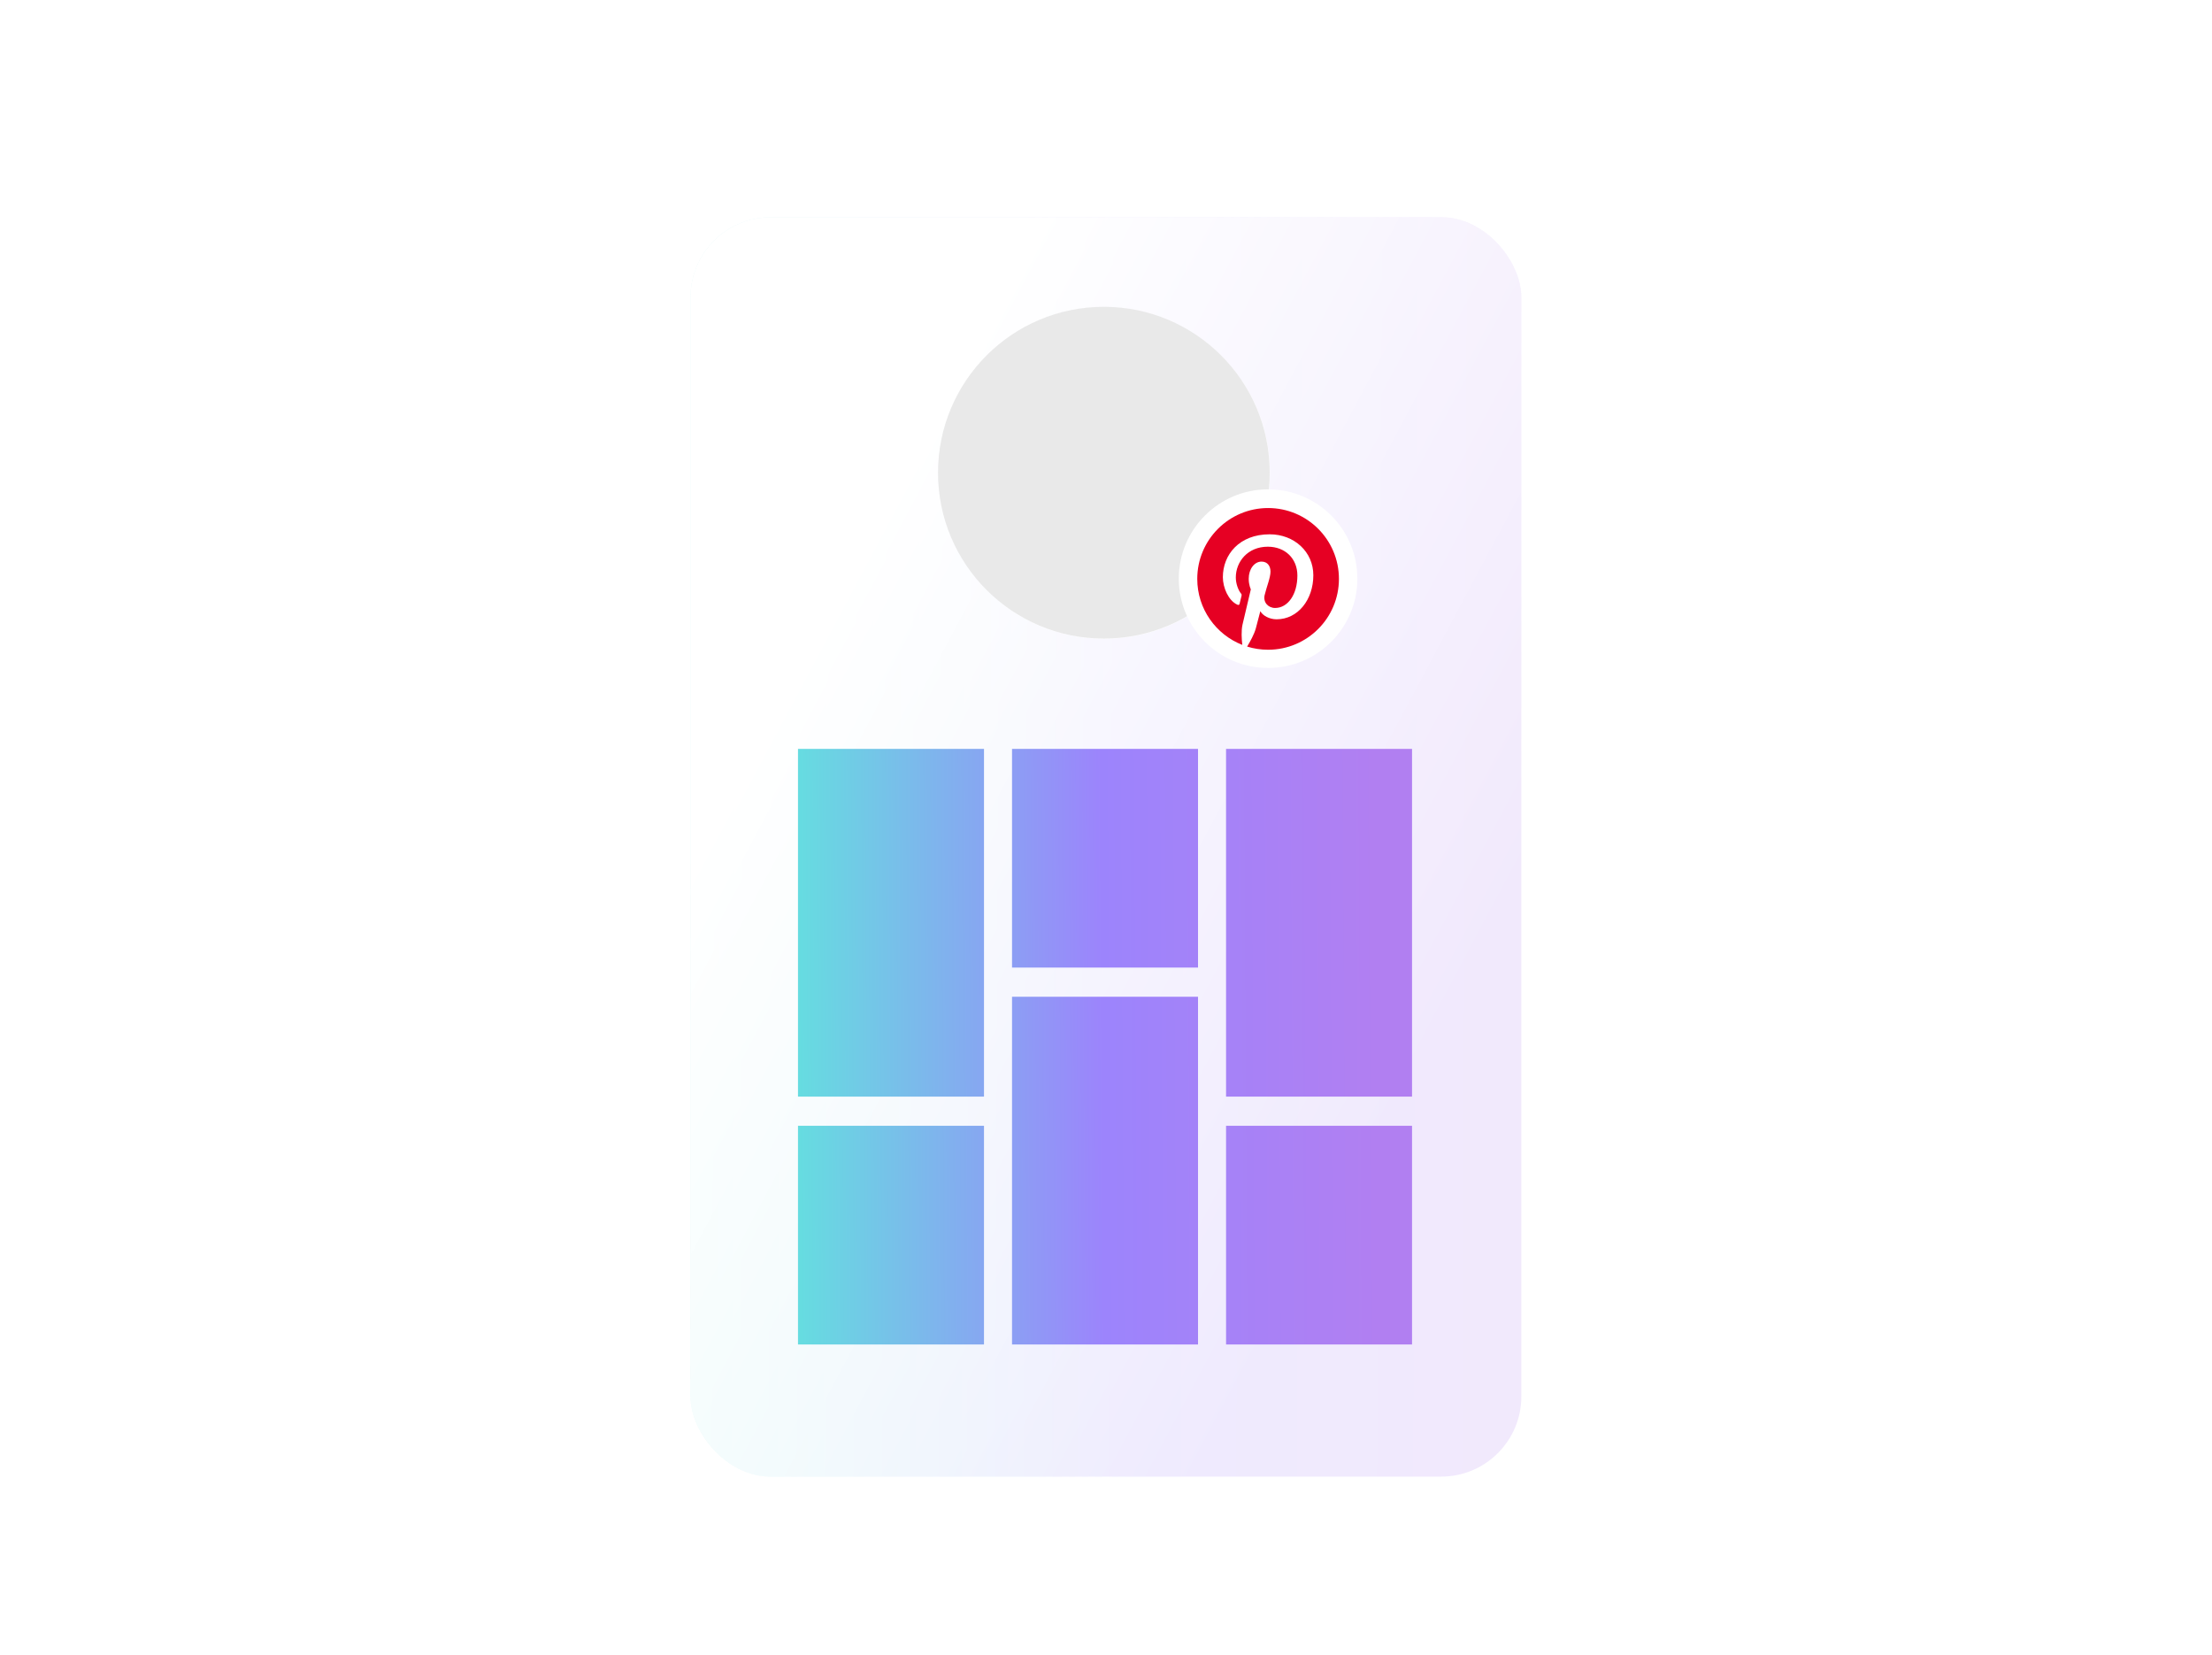
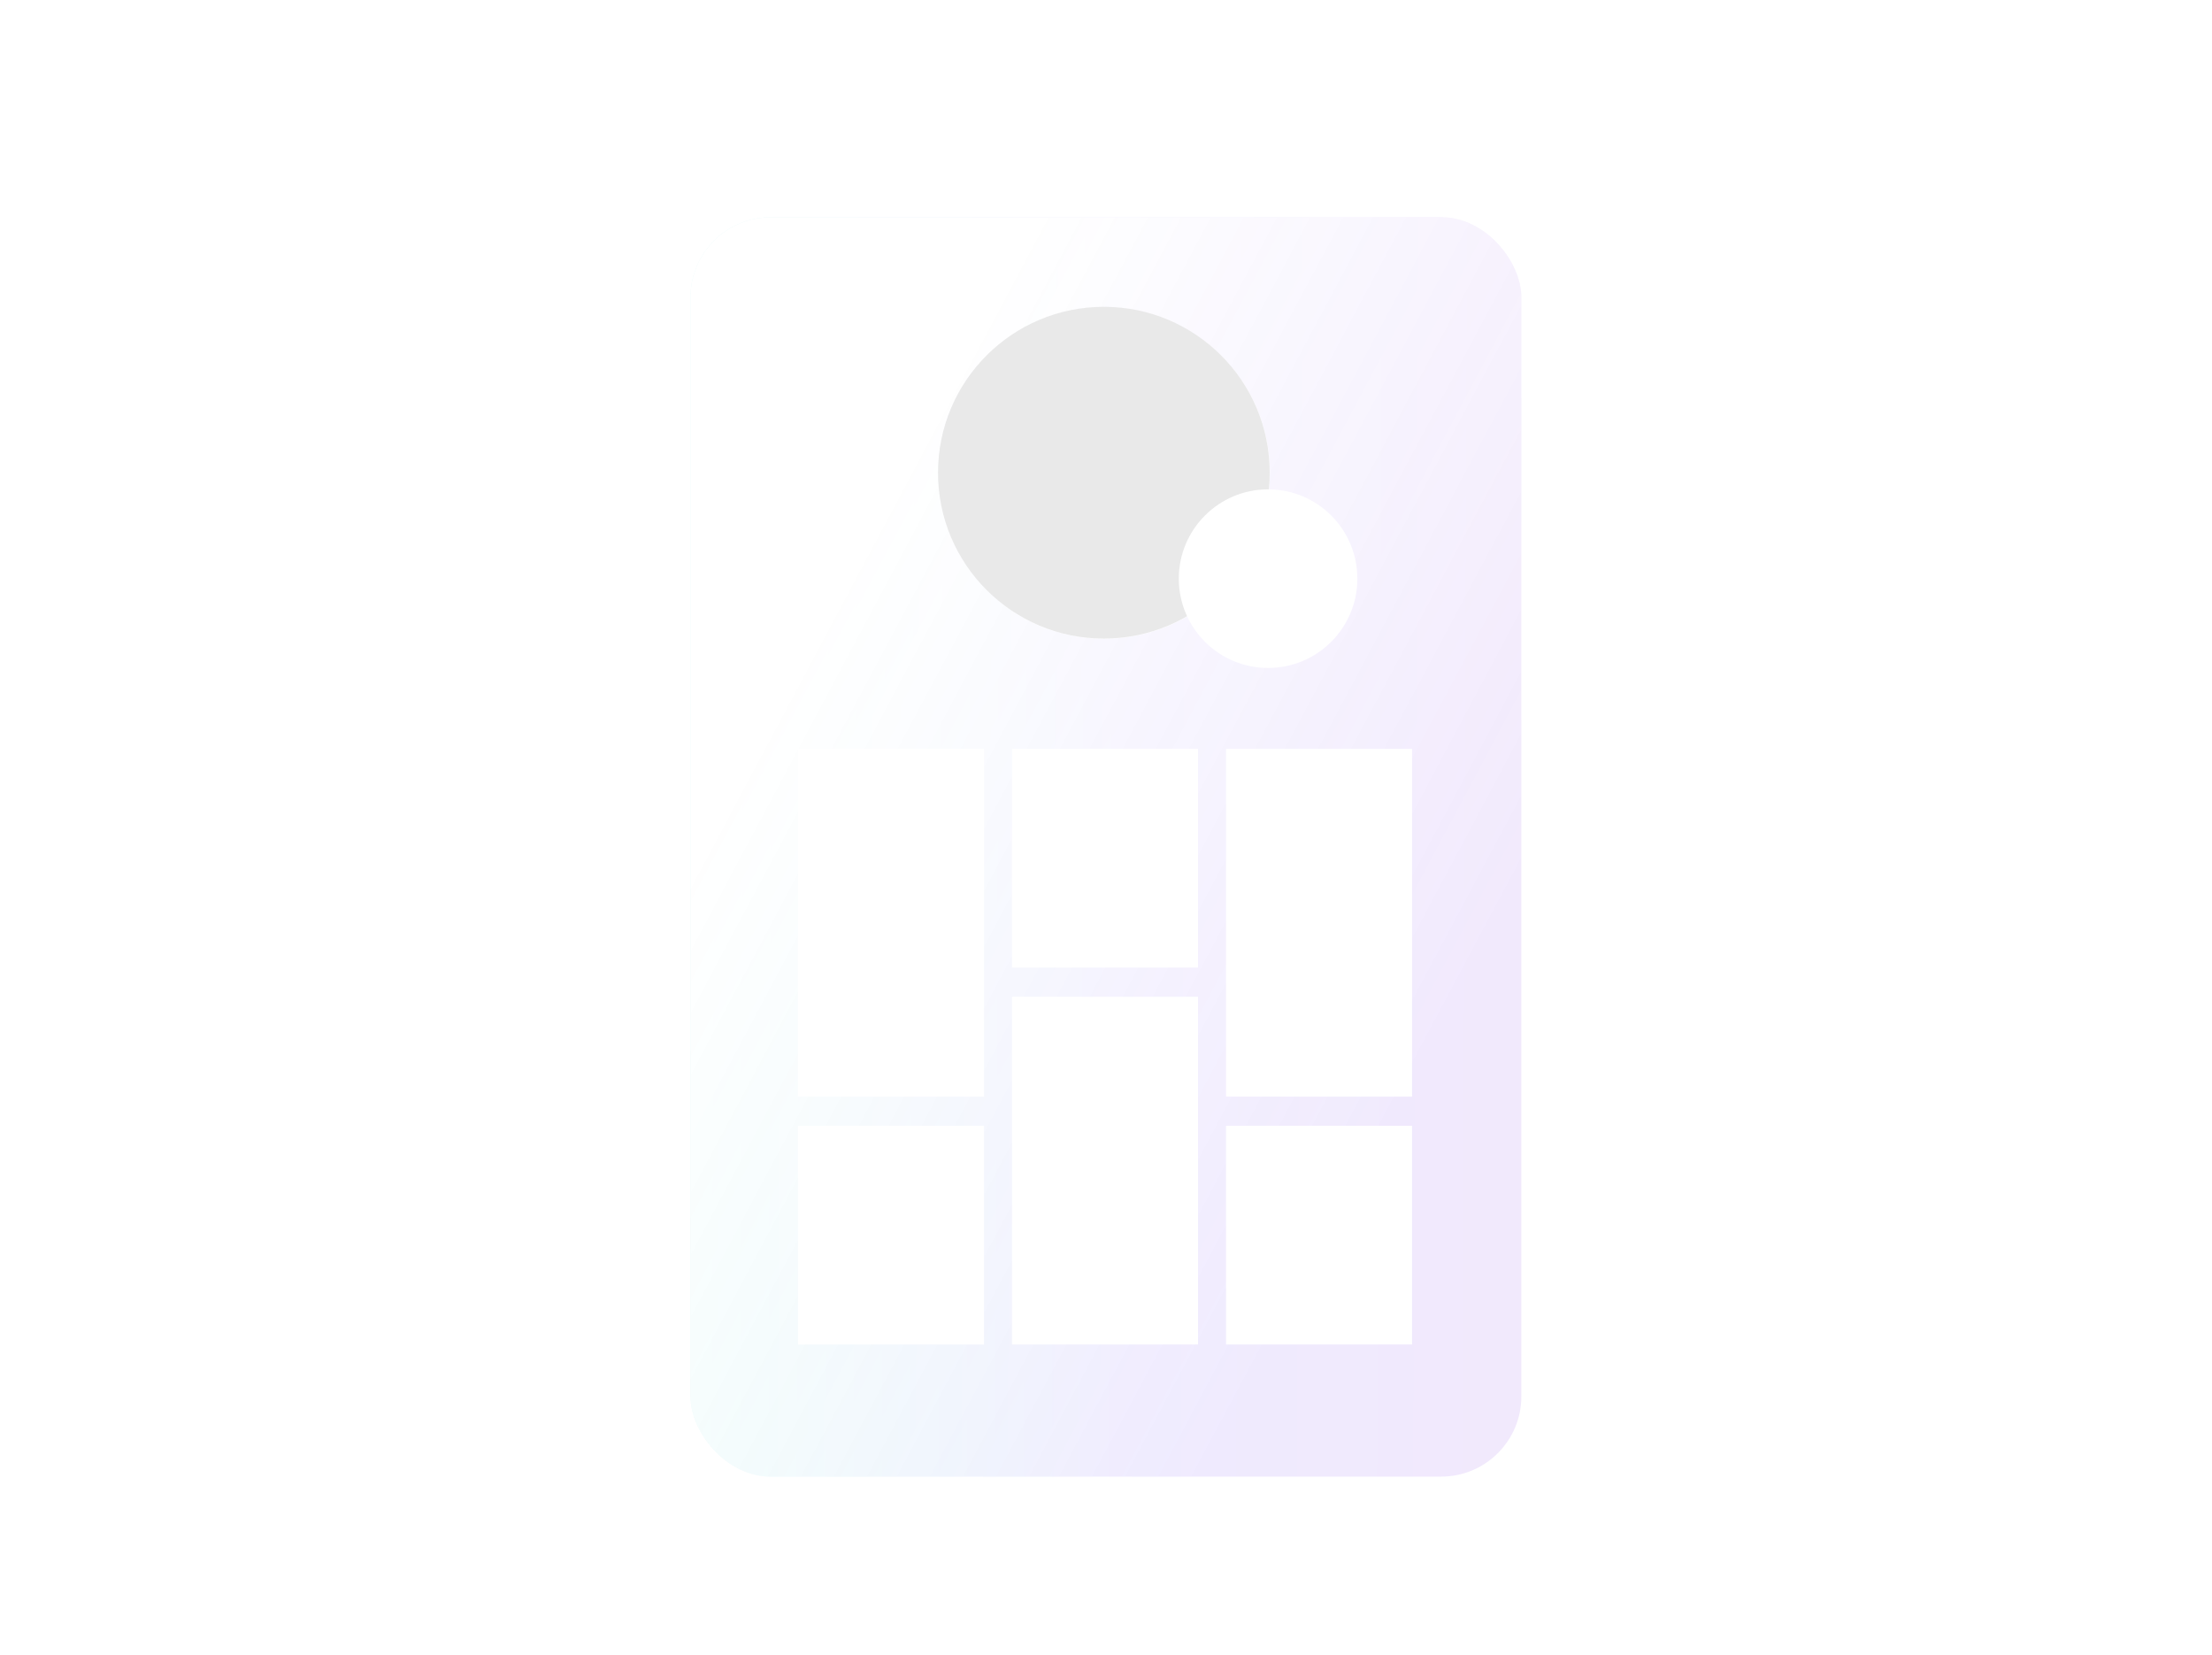
<svg xmlns="http://www.w3.org/2000/svg" width="607" height="454" viewBox="0 0 607 454" fill="none">
  <g filter="url(#filter0_dd_5542_70931)">
-     <rect x="189.48" y="54.25" width="228" height="345.5" rx="22" fill="white" />
    <rect x="189.48" y="54.25" width="228" height="345.5" rx="22" fill="url(#paint0_linear_5542_70931)" fill-opacity="0.1" />
    <rect x="189.48" y="54.25" width="228" height="345.5" rx="22" fill="url(#paint1_linear_5542_70931)" />
  </g>
  <path fill-rule="evenodd" clip-rule="evenodd" d="M270.022 205.449H218.981V300.849H270.022V205.449ZM328.752 205.449H277.711V265.449H328.752V205.449ZM336.442 205.449H387.483V300.849H336.442V205.449ZM270.022 308.85H218.981V368.85H270.022V308.85ZM277.711 273.45H328.752V368.85H277.711V273.45ZM387.483 308.85H336.442V368.85H387.483V308.85Z" fill="white" />
-   <path fill-rule="evenodd" clip-rule="evenodd" d="M270.022 205.449H218.981V300.849H270.022V205.449ZM328.752 205.449H277.711V265.449H328.752V205.449ZM336.442 205.449H387.483V300.849H336.442V205.449ZM270.022 308.85H218.981V368.85H270.022V308.85ZM277.711 273.45H328.752V368.85H277.711V273.45ZM387.483 308.85H336.442V368.85H387.483V308.85Z" fill="url(#paint2_linear_5542_70931)" fill-opacity="0.6" />
  <circle cx="302.98" cy="129.75" r="45.5" fill="white" />
  <g style="mix-blend-mode:multiply">
    <path fill-rule="evenodd" clip-rule="evenodd" d="M302.914 175.189C328.047 175.189 348.421 154.815 348.421 129.682C348.421 104.549 328.047 84.175 302.914 84.175C277.781 84.175 257.407 104.549 257.407 129.682C257.407 154.815 277.781 175.189 302.914 175.189Z" fill="#DADADA" fill-opacity="0.6" />
  </g>
  <circle cx="347.98" cy="158.75" r="24.5" fill="white" />
-   <path fill-rule="evenodd" clip-rule="evenodd" d="M347.981 139.375C337.246 139.375 328.543 148.078 328.543 158.813C328.543 167.048 333.666 174.087 340.897 176.92C340.727 175.382 340.574 173.017 340.965 171.338C341.318 169.821 343.244 161.676 343.244 161.676C343.244 161.676 342.663 160.511 342.663 158.79C342.663 156.087 344.229 154.069 346.18 154.069C347.838 154.069 348.639 155.314 348.639 156.807C348.639 158.475 347.577 160.968 347.029 163.279C346.571 165.214 348 166.792 349.908 166.792C353.362 166.792 356.018 163.149 356.018 157.89C356.018 153.237 352.674 149.982 347.899 149.982C342.368 149.982 339.122 154.131 339.122 158.418C339.122 160.089 339.765 161.88 340.568 162.854C340.727 163.046 340.75 163.215 340.703 163.411C340.556 164.025 340.228 165.346 340.163 165.616C340.079 165.972 339.882 166.047 339.513 165.876C337.086 164.746 335.568 161.196 335.568 158.345C335.568 152.214 340.023 146.583 348.411 146.583C355.154 146.583 360.394 151.388 360.394 157.809C360.394 164.508 356.17 169.9 350.308 169.9C348.338 169.9 346.486 168.876 345.852 167.668C345.852 167.668 344.878 171.379 344.641 172.288C344.203 173.977 343.018 176.093 342.226 177.384C344.044 177.947 345.977 178.251 347.981 178.251C358.716 178.251 367.419 169.548 367.419 158.813C367.419 148.078 358.716 139.375 347.981 139.375Z" fill="#E60023" />
  <defs>
    <filter id="filter0_dd_5542_70931" x="181.461" y="51.577" width="244.038" height="361.538" filterUnits="userSpaceOnUse" color-interpolation-filters="sRGB">
      <feFlood flood-opacity="0" result="BackgroundImageFix" />
      <feColorMatrix in="SourceAlpha" type="matrix" values="0 0 0 0 0 0 0 0 0 0 0 0 0 0 0 0 0 0 127 0" result="hardAlpha" />
      <feMorphology radius="2.673" operator="erode" in="SourceAlpha" result="effect1_dropShadow_5542_70931" />
      <feOffset dy="5.346" />
      <feGaussianBlur stdDeviation="5.346" />
      <feColorMatrix type="matrix" values="0 0 0 0 0.251 0 0 0 0 0.341 0 0 0 0 0.427 0 0 0 0.3 0" />
      <feBlend mode="normal" in2="BackgroundImageFix" result="effect1_dropShadow_5542_70931" />
      <feColorMatrix in="SourceAlpha" type="matrix" values="0 0 0 0 0 0 0 0 0 0 0 0 0 0 0 0 0 0 127 0" result="hardAlpha" />
      <feMorphology radius="2.673" operator="dilate" in="SourceAlpha" result="effect2_dropShadow_5542_70931" />
      <feOffset />
      <feColorMatrix type="matrix" values="0 0 0 0 0.251 0 0 0 0 0.341 0 0 0 0 0.427 0 0 0 0.04 0" />
      <feBlend mode="normal" in2="effect1_dropShadow_5542_70931" result="effect2_dropShadow_5542_70931" />
      <feBlend mode="normal" in="SourceGraphic" in2="effect2_dropShadow_5542_70931" result="shape" />
    </filter>
    <linearGradient id="paint0_linear_5542_70931" x1="188.254" y1="267.623" x2="420.209" y2="268.533" gradientUnits="userSpaceOnUse">
      <stop offset="0.029" stop-color="#00C4CC" />
      <stop offset="0.519" stop-color="#5A32FA" />
      <stop offset="1" stop-color="#7D2AE8" />
    </linearGradient>
    <linearGradient id="paint1_linear_5542_70931" x1="186.758" y1="55.89" x2="506.372" y2="226.343" gradientUnits="userSpaceOnUse">
      <stop offset="0.234" stop-color="white" />
      <stop offset="0.798" stop-color="white" stop-opacity="0" />
    </linearGradient>
    <linearGradient id="paint2_linear_5542_70931" x1="220.143" y1="384.987" x2="378.447" y2="384.04" gradientUnits="userSpaceOnUse">
      <stop stop-color="#00C4CC" />
      <stop offset="0.525" stop-color="#5A32FA" />
      <stop offset="1" stop-color="#7D2AE8" />
    </linearGradient>
  </defs>
</svg>